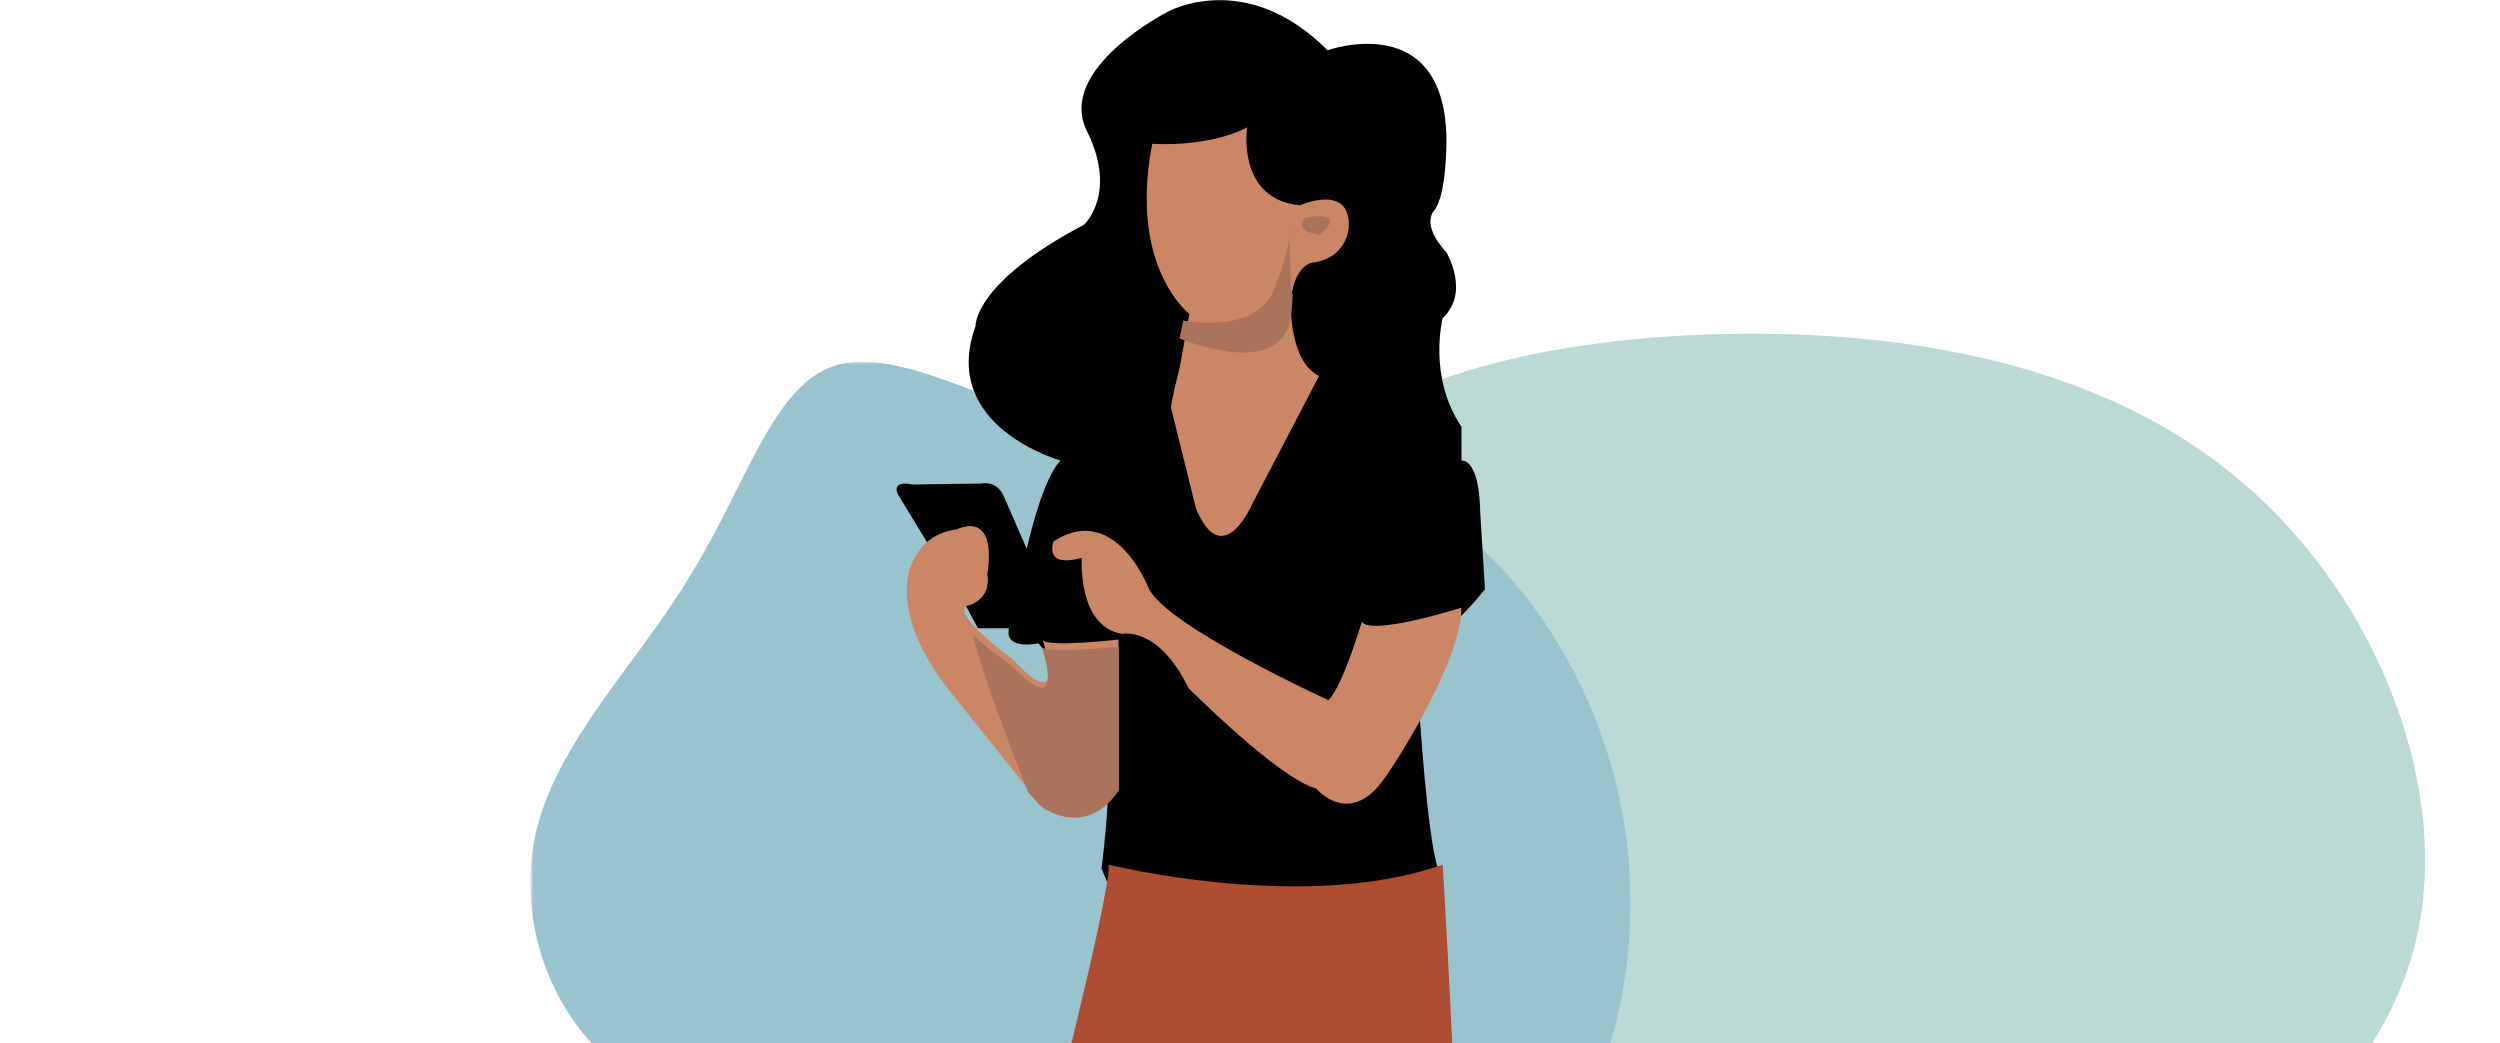
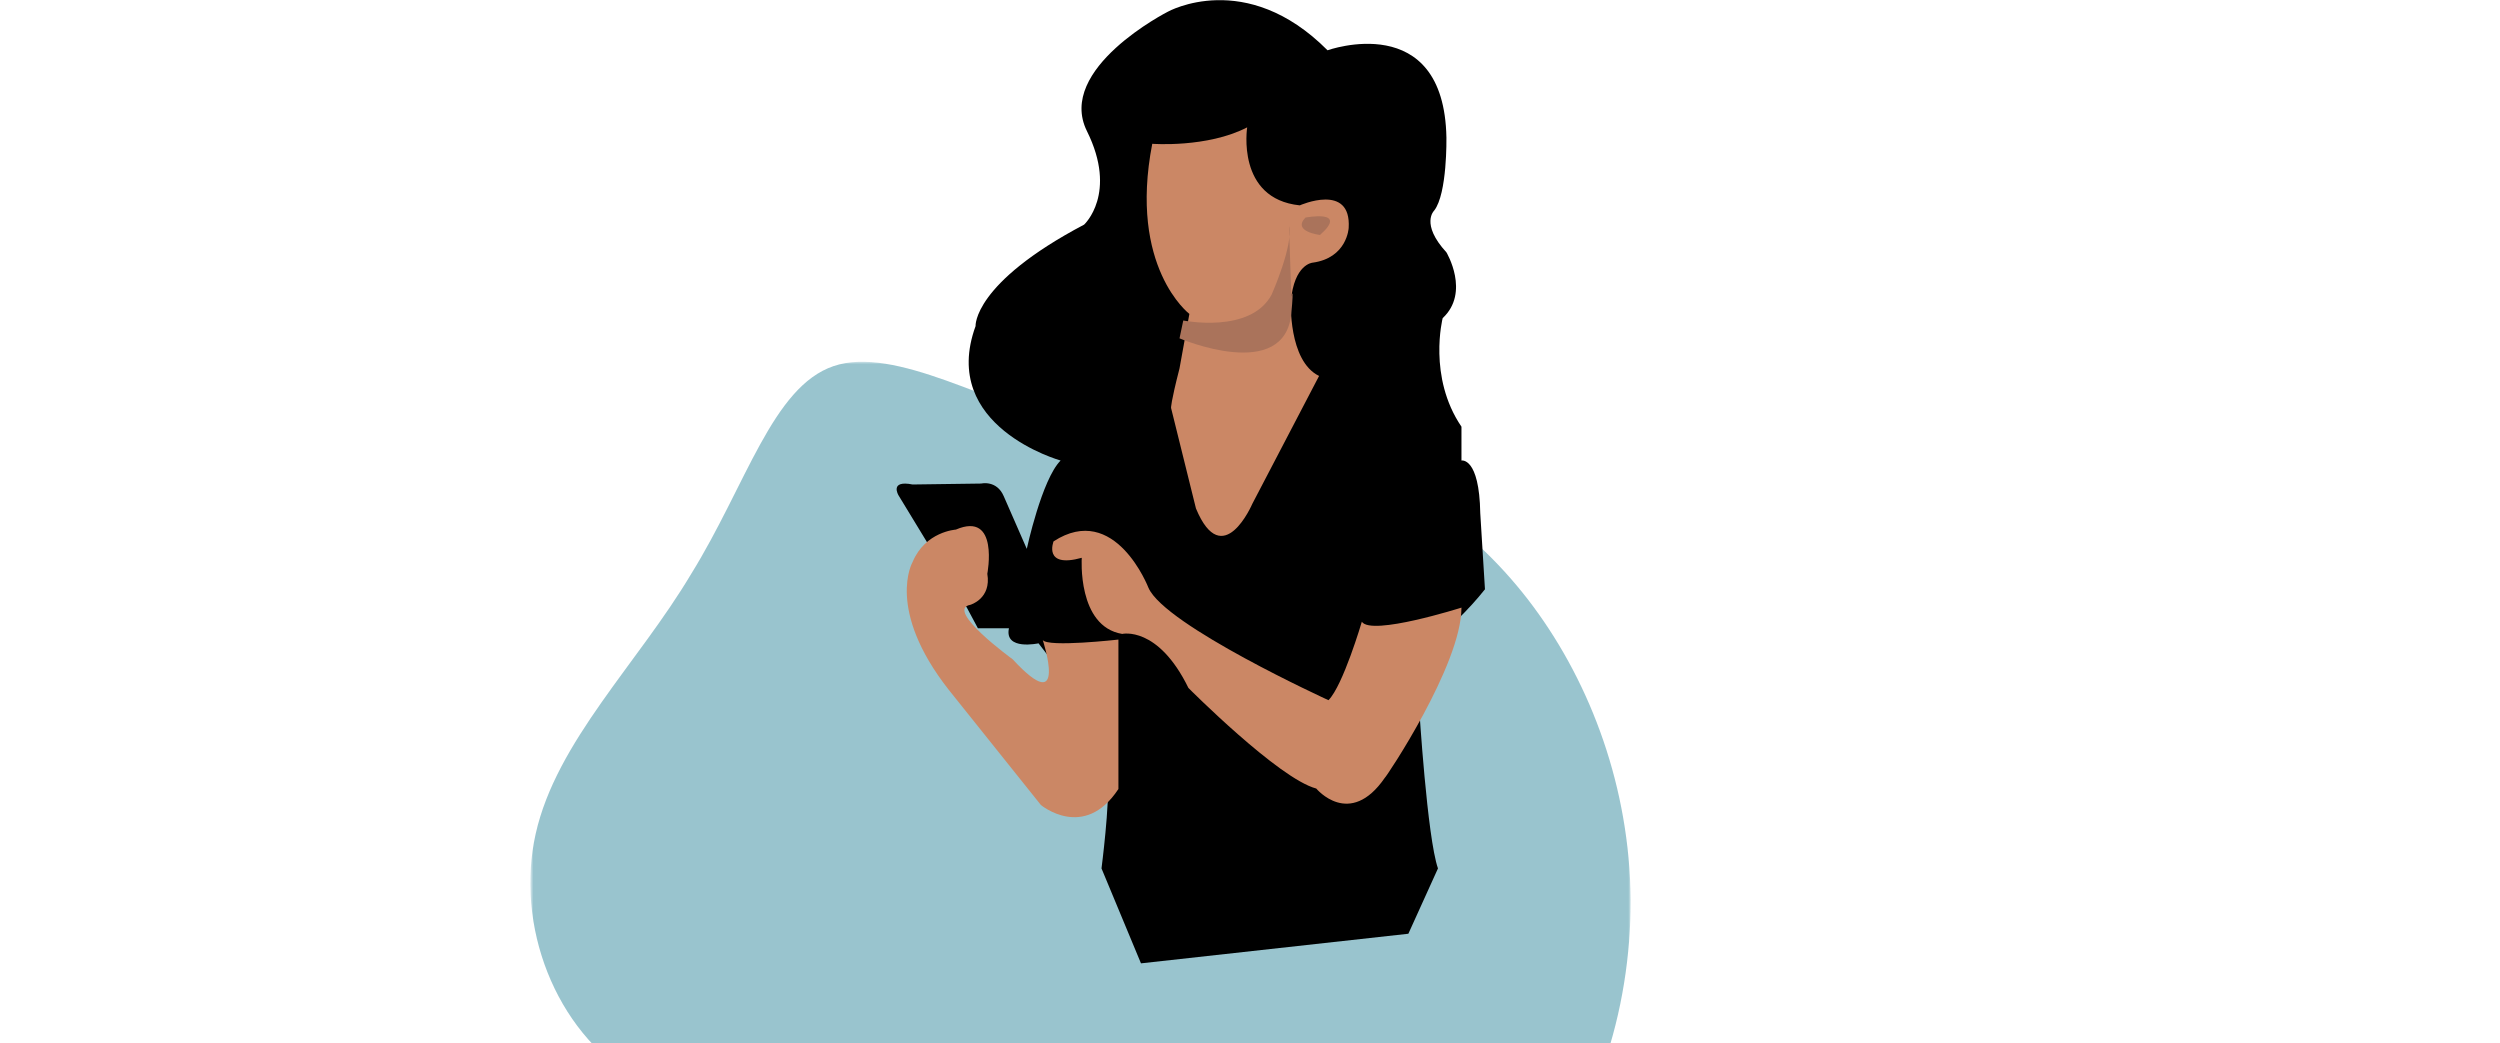
<svg xmlns="http://www.w3.org/2000/svg" version="1.1" id="Layer_1" x="0px" y="0px" viewBox="0 0 532 222" style="enable-background:new 0 0 532 222;" xml:space="preserve">
  <style type="text/css">
	.st0{opacity:0.601;}
	.st1{fill:#8DBFB9;}
	.st2{filter:url(#Adobe_OpacityMaskFilter);}
	.st3{fill:#FFFFFF;}
	.st4{mask:url(#mask-2_1_);fill:#559DAE;}
	.st5{fill:#CB8765;}
	.st6{filter:url(#Adobe_OpacityMaskFilter_1_);}
	.st7{mask:url(#mask-4_1_);fill:#54214C;}
	.st8{filter:url(#Adobe_OpacityMaskFilter_2_);}
	.st9{mask:url(#mask-6_1_);fill:#54214C;}
	.st10{fill:#AA735B;}
	.st11{fill:#AD4D32;}
	.st12{fill:#93412E;}
</style>
  <title>0D3F4500-8B1D-4866-A5C3-D87116306158@2x</title>
  <g id="Auto-Insurance">
    <g id="Product-Page-_x2F_-Auto-_x2F_-Mobile-_x2F_-Latest" transform="translate(25, -1532)">
      <g id="Group-13-Copy" transform="translate(-25, 1532)">
        <g id="Group-12" transform="translate(113, 0)">
          <g id="Group-6" transform="translate(0, 71)" class="st0">
-             <path id="Fill-1" class="st1" d="M364.1,31.6c29.1,24.7,45.3,66.3,36.6,99.2c-8.7,32.9-42.5,56.8-71.4,77.2       c-29.1,20.4-53,37-82.5,42.4c-29.3,5.1-63.9-0.8-80.5-21.2c-16.8-20.4-15.6-55-18-92c-2.6-37.2-8.7-76.8,8.1-101.3       C173,11,212.5,1.1,253.1,0.1C293.6-0.9,335.2,6.8,364.1,31.6" />
            <g id="Group-5" transform="translate(0, 6)">
              <g id="Clip-4">
						</g>
              <defs>
                <filter id="Adobe_OpacityMaskFilter" filterUnits="userSpaceOnUse" x="0" y="0" width="234" height="202">
                  <feColorMatrix type="matrix" values="1 0 0 0 0  0 1 0 0 0  0 0 1 0 0  0 0 0 1 0" />
                </filter>
              </defs>
              <mask maskUnits="userSpaceOnUse" x="0" y="0" width="234" height="202" id="mask-2_1_">
                <g class="st2">
                  <polygon id="path-1_1_" class="st3" points="0,0 234,0 234,202 0,202         " />
                </g>
              </mask>
              <path id="Fill-3" class="st4" d="M234,114.4c0.1,23.6-7.6,48.8-23.9,65.8c-16.3,16.8-41.3,25.3-62.8,20.3        c-21.6-4.9-40-23.7-61.7-31.9c-21.7-8.2-46.8-6.1-63.6-16.2c-16.9-10.1-25.4-32.5-21-52c4.4-19.6,21.8-36.3,33.1-55.3        C45.8,26.2,51.4,5.3,64.4,0.9c13-4.4,33.4,8.2,52,13.1c18.5,4.8,35,2,51.5,6.1c16.6,4.3,33.1,15.4,45.4,32        S233.8,90.7,234,114.4" />
            </g>
          </g>
          <g id="Group-33" transform="translate(130, 224.5) scale(-1, 1) translate(-130, -224.5) translate(57, 0)">
            <path id="Fill-1_1_" d="M10,184.8l6.3,13.9l56.9,6.3l8.4-20.2c0,0-1.8-13.9-1.3-19l1.3-23.2l10.4-1.8l3-3.9       c0,0,7.3,1.6,6.3-3.2h6.6l2.3-4.3l14.6-24c0,0,2-3.3-3-2.3l-14.6-0.2c0,0-3.3-0.8-4.8,2.7l-4.9,11.2c0,0-3.2-14.8-7.2-18.8       c0,0,25.9-7.2,18.1-28.6c0,0,0.6-9.1-23.1-21.6c0,0-7.2-6.6-0.6-19.9C91.3,14.6,67.5,2.5,67.5,2.5s-16.6-9.3-34,8.2       c0,0-24.8-8.9-25.3,18.6c0,0-0.2,11.9,2.6,15.5c0,0,3,2.8-2.6,8.9c0,0-5.1,8.5,0.8,14c0,0,3.2,12.5-4,23.1V98       c0,0-3.8-0.8-4,11.2L0,125.4c0,0,7.9,10.1,12.1,10.2c4.2,0.2,1.9,15,1.9,15S12.3,178.2,10,184.8" />
            <path id="Fill-3_1_" class="st5" d="M5,129.3c0,0,19.2,6.1,21.2,3c0,0,4,13.6,7.1,16.7c0,0,34.8-15.9,38.3-23.9       c0,0,7.1-18.4,20.2-9.9c0,0,2.3,5.8-6,3.5c0,0,1,14.6-8.6,16.2c0,0-7.6-1.8-14.1,11.5c0,0-19.2,19.3-27.2,21.4       c0,0-7.1,8.6-14.6-2.3C21.1,165.5,5,141.5,5,129.3" />
            <path id="Fill-5" class="st5" d="M112.6,112.7c0,0,6.5,0.4,9.2,6.9c0,0,5.8,10-7.7,27.2l-19.6,24.5c0,0-9.2,7.7-16.5-3.4v-31.8       c0,0,15,1.7,16.1,0.1c0,0-5.6,17.1,6.4,4.1c0,0,14.6-10.6,9-11.6c0,0-4.5-1.3-3.6-6.6C105.9,122.1,103.3,108.7,112.6,112.7" />
            <path id="Fill-7" class="st5" d="M35.3,80l14.2,27.2c0,0,6.3,14.7,12,1l5.3-21.4c0,0,0.1-1-1.8-8.4l-2.1-11.6       c0,0,13-9.9,7.9-36.2c0,0-11.7,0.9-20.2-3.5c0,0,2.4,15.2-11.2,16.6c0,0-11-4.9-10.4,4.8c0,0,0.3,6.4,7.7,7.4       c0,0,3.9,0.3,4.6,8.2C41.3,64,41.9,76.8,35.3,80" />
            <g id="Group-11" transform="translate(2, 422)">
              <g id="Clip-10">
						</g>
              <defs>
                <filter id="Adobe_OpacityMaskFilter_1_" filterUnits="userSpaceOnUse">
                  <feColorMatrix type="matrix" values="1 0 0 0 0  0 1 0 0 0  0 0 1 0 0  0 0 0 1 0" />
                </filter>
              </defs>
              <mask maskUnits="userSpaceOnUse" id="mask-4_1_">
                <g class="st6">
                  <polygon id="path-3_1_" class="st3" points="0,0 55,0 55,27 0,27         " />
                </g>
              </mask>
              <path id="Fill-9" class="st7" d="M4.7,9.2c0,0-3.6,0.8-3.6,3.1c0,0-3.4,13.8,1.9,14.7h51.8c0,0,1.7-7.5-6.1-8.9        c0,0-24.1-6.6-26.2-14.1c0,0,0-1.9-1.7-1c-1.7,0.9-1.3-3-1.3-3l-5.7,0.9L8.6,6.1" />
            </g>
            <g id="Group-14" transform="translate(91, 422)">
              <g id="Clip-13">
						</g>
              <defs>
                <filter id="Adobe_OpacityMaskFilter_2_" filterUnits="userSpaceOnUse">
                  <feColorMatrix type="matrix" values="1 0 0 0 0  0 1 0 0 0  0 0 1 0 0  0 0 0 1 0" />
                </filter>
              </defs>
              <mask maskUnits="userSpaceOnUse" id="mask-6_1_">
                <g class="st8">
                  <polygon id="path-5_1_" class="st3" points="0,0 55,0 55,27 0,27         " />
                </g>
              </mask>
-               <path id="Fill-12" class="st9" d="M4.7,9.2c0,0-3.6,0.8-3.6,3.1c0,0-3.4,13.8,1.9,14.7h51.8c0,0,1.7-7.5-6.1-8.9        c0,0-24.1-6.6-26.2-14.1c0,0,0-1.9-1.7-1c-1.7,0.9-1.3-3-1.3-3l-5.7,0.9L8.6,6.1" />
            </g>
            <path id="Fill-15" class="st5" d="M8.3,401.3L5,433.7c0,0,7.8,1.8,11.1-3.6c0,0,4-7.3,6.6-3.9L25,399" />
            <polyline id="Fill-17" class="st10" points="8,398 12.9,400.5 9.8,404.2 9.3,408.7 24.9,411 26,400.5      " />
            <path id="Fill-19" class="st5" d="M108.1,392l2.9,33.8c-2.6-1-4.2,3.6-4.2,3.6c-4.2,6.4-13.5,4.3-13.5,4.3L91,401.4" />
            <polyline id="Fill-21" class="st10" points="89,398.4 93.1,405.5 93.4,410 110,410 108.6,393      " />
-             <path id="Fill-23" class="st11" d="M9,184c0,0-7.5,118.7-2,147.8c0,0,0.7,55.4-2,72.9c0,0,26.5,4,32.8,1.5       c0,0,14.2-151.6,12.5-168.5c0,0,28,111.3,28.2,166.2c0,0,32,4,32.5-1c0,0-3.2-115.4-14.2-146c0,0-17.5-67.1-16.7-72.9       C80,184,38.5,194.4,9,184" />
-             <path id="Fill-25" class="st12" d="M50,237c0,0,25.5,42.1,35,168l-6.2-1.5C78.8,403.5,61.6,280.7,50,237" />
-             <path id="Fill-27" class="st10" d="M97.2,168.6c4.2-10.6,9.6-24.6,11.8-33.6c-3.1,3.1-8.2,6.6-8.2,6.6       c-12.1,12.6-6.5-3.9-6.5-3.9c-1.2,1.5-16.4-0.1-16.4-0.1v30.6c7.4,10.7,16.7,3.3,16.7,3.3L97.2,168.6z" />
            <path id="Fill-29" class="st10" d="M38.2,46.3c0,0-9.3-1.8-3.1,3.7C35.1,50,41.1,49.3,38.2,46.3" />
            <path id="Fill-31" class="st10" d="M64.2,68.2c0,0-14.3,2.9-18.8-5.5c0,0-4.7-10.6-3.7-14.6l-0.5,15c0,0-0.6-2.9,0,3.5       C42.5,81.6,65,72,65,72L64.2,68.2z" />
          </g>
        </g>
        <rect id="Rectangle" y="222" class="st3" width="532" height="262" />
      </g>
    </g>
  </g>
</svg>